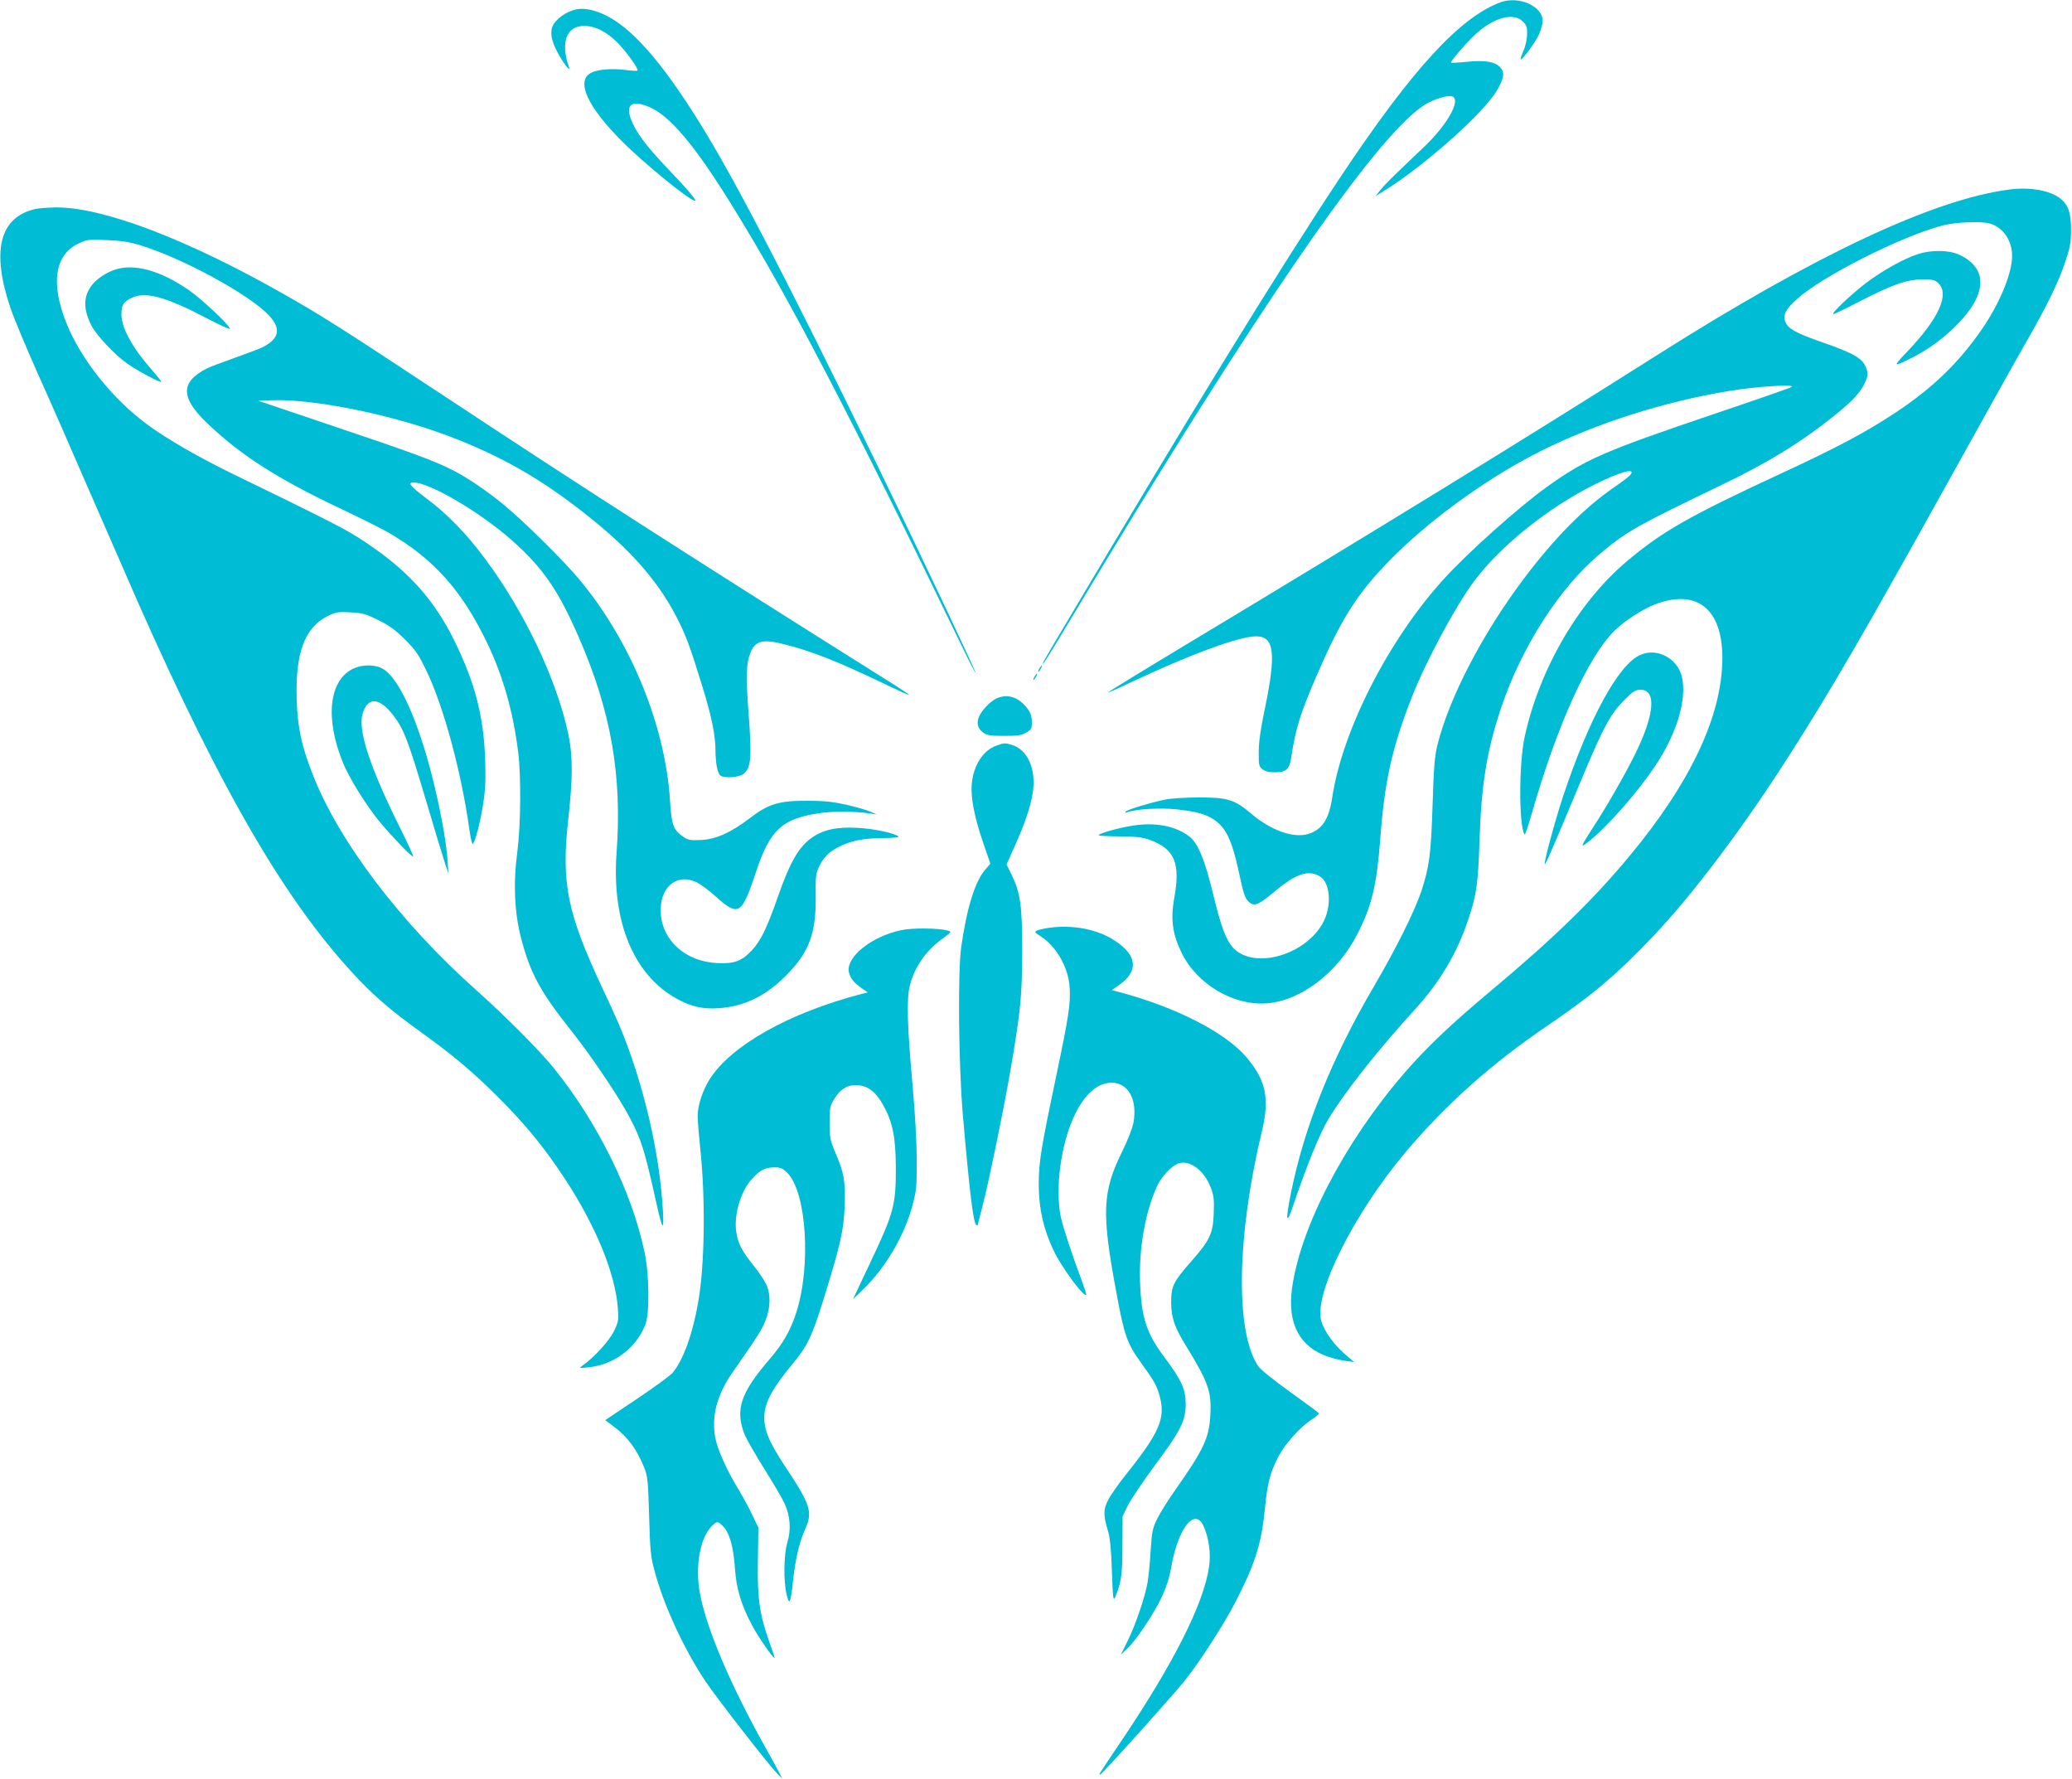
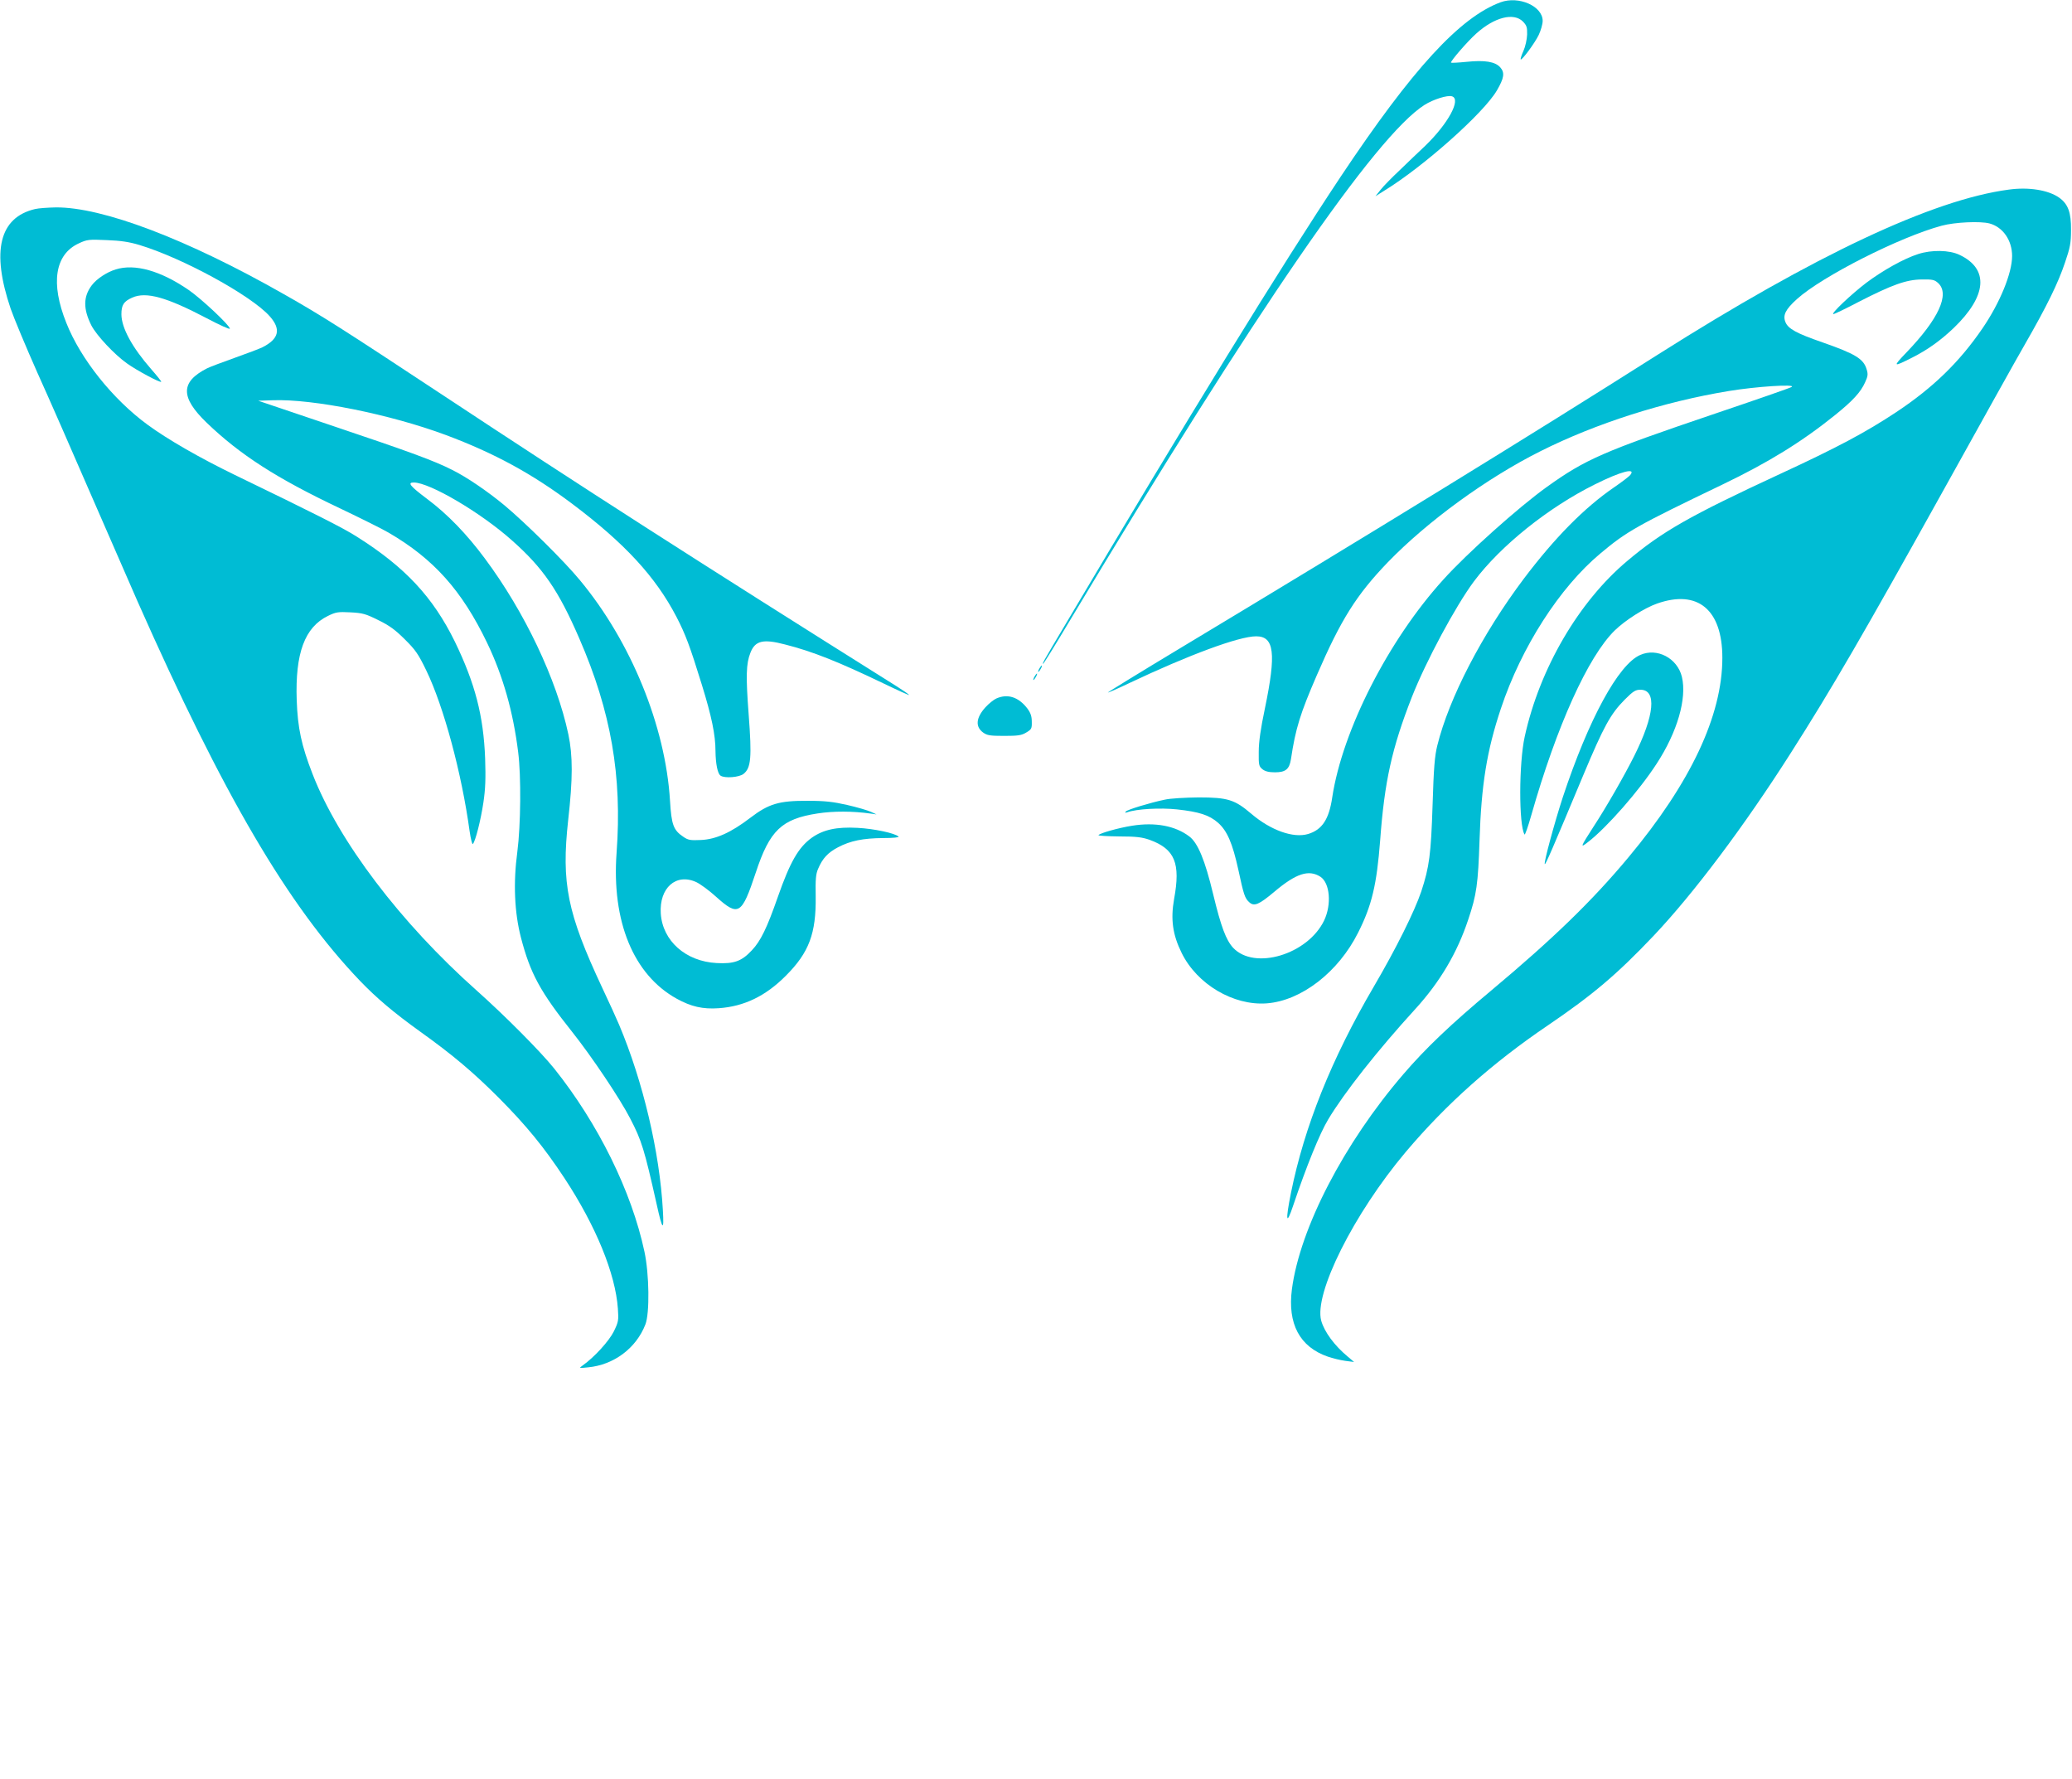
<svg xmlns="http://www.w3.org/2000/svg" version="1.0" width="1280pt" height="1099pt" viewBox="0 0 1280 1099" preserveAspectRatio="xMidYMid meet">
  <g transform="translate(0,1099) scale(0.1,-0.1)" fill="#00bcd4" stroke="none">
-     <path d="M9270 10976 c-251 -93 -543 -410 -987 -1076 -366 -550 -942 -1485 -1710 -2781 -125 -210 -136 -229 -129 -229 3 0 76 118 162 262 1154 1925 1892 2998 2194 3190 54 34 142 62 170 53 58 -18 -24 -169 -166 -306 -38 -36 -109 -103 -157 -150 -49 -46 -103 -101 -119 -122 l-31 -39 54 34 c242 148 615 480 696 619 45 77 50 110 21 143 -31 35 -95 46 -209 34 -50 -5 -93 -7 -95 -5 -7 6 101 131 156 180 112 101 231 131 288 74 23 -24 27 -35 26 -80 -1 -30 -11 -75 -23 -102 -12 -26 -19 -50 -17 -52 7 -8 89 103 112 152 13 28 24 66 24 86 0 91 -147 156 -260 115z" />
-     <path d="M3555 10931 c-45 -11 -87 -36 -119 -70 -41 -42 -40 -98 2 -183 32 -64 90 -143 77 -103 -54 154 -16 255 95 255 66 0 138 -36 205 -104 54 -54 132 -163 123 -172 -3 -3 -41 -1 -84 5 -80 9 -165 2 -203 -19 -95 -50 -23 -209 194 -425 134 -135 417 -365 448 -365 14 0 -45 70 -176 207 -130 137 -188 216 -219 296 -34 90 4 119 104 80 132 -51 290 -238 530 -628 346 -560 724 -1287 1408 -2702 46 -95 85 -171 87 -169 2 2 -84 187 -190 412 -590 1245 -1098 2262 -1375 2749 -252 444 -464 727 -640 852 -96 69 -199 101 -267 84z" />
+     <path d="M9270 10976 c-251 -93 -543 -410 -987 -1076 -366 -550 -942 -1485 -1710 -2781 -125 -210 -136 -229 -129 -229 3 0 76 118 162 262 1154 1925 1892 2998 2194 3190 54 34 142 62 170 53 58 -18 -24 -169 -166 -306 -38 -36 -109 -103 -157 -150 -49 -46 -103 -101 -119 -122 l-31 -39 54 34 c242 148 615 480 696 619 45 77 50 110 21 143 -31 35 -95 46 -209 34 -50 -5 -93 -7 -95 -5 -7 6 101 131 156 180 112 101 231 131 288 74 23 -24 27 -35 26 -80 -1 -30 -11 -75 -23 -102 -12 -26 -19 -50 -17 -52 7 -8 89 103 112 152 13 28 24 66 24 86 0 91 -147 156 -260 115" />
    <path d="M12410 9819 c-470 -62 -1200 -406 -2165 -1017 -796 -505 -1763 -1099 -2957 -1817 -246 -148 -446 -271 -444 -272 2 -2 61 24 132 58 368 174 678 289 784 289 112 0 125 -104 54 -446 -26 -123 -38 -206 -38 -267 -1 -82 1 -90 23 -108 16 -13 39 -19 77 -19 66 0 89 19 99 81 28 189 58 284 160 519 149 344 244 495 438 697 245 253 611 520 945 687 341 171 760 305 1162 371 169 28 418 44 388 25 -9 -6 -222 -80 -474 -165 -691 -234 -799 -281 -1039 -453 -173 -124 -493 -410 -638 -571 -339 -373 -624 -931 -687 -1346 -20 -136 -63 -200 -149 -226 -91 -27 -230 22 -351 125 -102 87 -145 101 -325 101 -84 -1 -176 -6 -210 -14 -91 -19 -229 -61 -240 -73 -7 -8 -4 -9 8 -5 58 21 205 29 308 18 137 -15 199 -35 253 -82 57 -50 90 -127 126 -291 33 -154 40 -176 68 -201 30 -27 60 -14 154 65 135 114 213 139 285 93 59 -39 70 -171 23 -270 -101 -210 -430 -309 -562 -169 -44 48 -75 130 -123 329 -51 213 -95 319 -148 359 -87 66 -211 89 -354 66 -83 -13 -199 -46 -207 -58 -2 -4 55 -7 128 -8 106 0 142 -5 188 -21 156 -57 192 -144 151 -366 -22 -125 -9 -220 47 -333 95 -193 319 -326 525 -311 214 16 443 193 565 437 85 168 115 297 136 569 27 365 72 569 196 886 87 221 270 562 384 715 164 219 458 455 746 598 162 81 259 106 218 57 -8 -9 -52 -43 -99 -75 -185 -127 -367 -312 -558 -565 -257 -342 -462 -737 -534 -1030 -16 -64 -22 -137 -29 -365 -10 -307 -20 -384 -70 -536 -42 -124 -154 -350 -294 -589 -260 -444 -428 -862 -511 -1273 -35 -174 -29 -206 14 -77 81 240 163 443 216 531 98 164 305 427 540 684 151 166 257 345 325 550 52 154 61 220 70 490 11 343 45 554 132 814 126 379 363 748 615 958 162 136 224 171 755 426 283 136 489 263 695 429 108 87 158 141 185 202 17 37 19 50 9 81 -19 64 -71 95 -271 165 -162 56 -213 84 -230 125 -18 43 0 79 71 143 155 140 634 383 894 453 82 22 238 29 295 14 83 -22 140 -104 140 -201 0 -106 -75 -289 -183 -447 -143 -209 -305 -366 -532 -517 -189 -125 -363 -218 -720 -383 -557 -258 -727 -355 -943 -537 -300 -252 -541 -665 -633 -1085 -36 -163 -37 -546 -1 -604 3 -5 22 49 42 120 157 551 350 978 515 1140 65 63 182 138 261 166 252 89 404 -37 404 -335 0 -356 -196 -772 -580 -1232 -224 -269 -467 -504 -847 -822 -248 -207 -406 -357 -544 -518 -367 -427 -638 -950 -688 -1327 -28 -214 48 -357 222 -417 29 -10 78 -22 108 -26 l54 -7 -40 34 c-82 68 -144 153 -163 221 -46 167 201 661 522 1042 249 295 535 550 881 784 275 187 424 313 650 551 248 262 559 676 845 1125 256 401 453 741 953 1640 220 396 443 797 497 890 134 233 205 378 247 504 31 91 37 119 37 201 1 107 -18 160 -73 199 -66 47 -188 67 -311 50z" />
    <path d="M217 9699 c-221 -52 -272 -259 -151 -616 19 -55 93 -233 165 -395 73 -161 227 -513 344 -783 117 -269 241 -553 275 -630 530 -1197 929 -1878 1374 -2343 102 -106 208 -196 371 -313 200 -143 327 -250 485 -408 171 -172 279 -304 406 -496 195 -296 316 -592 331 -807 5 -72 4 -82 -25 -141 -29 -59 -121 -160 -192 -210 -25 -18 -25 -18 33 -12 159 15 297 118 354 265 27 69 24 311 -6 450 -79 371 -286 791 -557 1130 -84 105 -305 327 -480 483 -469 417 -853 923 -1013 1336 -69 177 -92 285 -98 456 -10 290 49 451 193 521 49 24 63 26 139 22 75 -4 94 -9 172 -48 68 -33 105 -60 164 -119 66 -65 84 -92 132 -191 108 -223 219 -635 268 -993 7 -48 16 -84 20 -80 16 17 49 148 65 255 13 86 15 151 11 273 -10 264 -62 464 -187 722 -135 275 -307 460 -605 648 -84 54 -267 146 -755 382 -216 105 -415 219 -540 311 -214 157 -412 405 -500 627 -99 246 -71 424 77 492 51 24 63 25 172 20 85 -3 139 -11 202 -30 266 -80 689 -311 804 -439 73 -81 59 -141 -44 -193 -18 -9 -95 -38 -171 -65 -76 -27 -153 -56 -171 -65 -165 -84 -165 -179 -2 -336 205 -197 431 -343 824 -529 124 -59 259 -126 300 -150 278 -162 452 -356 608 -680 98 -204 161 -425 192 -675 19 -148 16 -453 -5 -615 -26 -193 -18 -375 22 -530 58 -223 119 -335 318 -585 120 -151 295 -412 357 -533 71 -136 88 -193 163 -527 36 -164 47 -175 39 -40 -20 361 -123 796 -270 1145 -15 36 -62 139 -105 230 -216 461 -253 645 -210 1035 29 256 29 398 1 530 -72 339 -270 756 -516 1086 -112 151 -231 274 -357 368 -105 79 -123 101 -82 101 98 0 413 -185 606 -357 193 -171 288 -309 417 -607 196 -451 265 -849 230 -1323 -31 -424 104 -753 371 -901 89 -49 161 -66 260 -59 157 11 290 75 415 201 143 143 187 261 184 489 -2 105 1 140 15 171 27 64 60 100 123 133 76 40 154 56 280 57 61 0 99 4 94 9 -21 21 -153 49 -254 54 -128 7 -211 -11 -282 -61 -82 -59 -134 -149 -210 -366 -67 -192 -106 -272 -160 -329 -63 -68 -111 -85 -218 -79 -191 10 -334 137 -345 306 -10 158 94 251 219 194 24 -11 79 -51 122 -90 139 -125 159 -113 246 149 86 261 160 331 382 365 97 15 216 15 329 -1 l35 -5 -35 16 c-19 9 -84 28 -145 42 -88 20 -137 26 -245 26 -177 1 -241 -18 -355 -105 -119 -91 -212 -133 -305 -137 -65 -3 -79 -1 -109 20 -61 41 -73 74 -82 223 -28 460 -241 982 -556 1361 -95 116 -339 357 -469 465 -103 85 -230 172 -321 217 -110 56 -260 111 -733 270 l-465 157 90 3 c250 9 726 -87 1070 -215 299 -112 531 -238 779 -424 325 -244 516 -451 645 -699 56 -109 82 -177 157 -420 60 -194 84 -309 84 -409 1 -78 13 -141 32 -152 26 -17 114 -10 141 11 47 37 52 102 32 367 -18 238 -16 314 11 382 29 74 78 86 212 51 171 -43 333 -108 610 -241 89 -43 160 -75 158 -71 -2 4 -37 28 -78 54 -1228 771 -1936 1225 -2818 1808 -597 394 -731 480 -968 614 -596 339 -1120 538 -1408 535 -49 -1 -106 -5 -127 -10z" />
    <path d="M11850 9421 c-88 -28 -217 -100 -320 -177 -96 -73 -223 -194 -204 -194 6 0 77 34 157 76 205 105 293 137 389 138 68 1 79 -2 102 -23 72 -68 2 -221 -196 -427 -87 -91 -85 -93 34 -33 95 48 175 105 257 183 206 198 220 365 36 452 -62 30 -172 32 -255 5z" />
    <path d="M715 9326 c-56 -17 -119 -59 -148 -98 -53 -70 -54 -146 -2 -249 32 -61 141 -178 220 -234 60 -43 204 -120 211 -113 2 2 -26 37 -62 78 -118 135 -183 254 -184 338 0 59 14 80 67 104 86 38 211 3 459 -127 79 -42 144 -71 144 -65 0 20 -175 184 -253 238 -174 120 -334 165 -452 128z" />
    <path d="M10133 6945 c-135 -58 -319 -397 -479 -880 -53 -163 -118 -404 -111 -412 5 -4 45 88 239 552 125 298 167 375 254 463 53 53 67 62 98 62 102 0 87 -158 -38 -408 -60 -120 -172 -316 -252 -438 -83 -129 -84 -134 -33 -94 116 90 314 315 423 483 128 196 188 403 156 537 -28 115 -153 181 -257 135z" />
-     <path d="M2184 6861 c-152 -69 -178 -310 -64 -585 35 -84 113 -213 197 -326 58 -77 220 -250 235 -250 4 0 -30 75 -76 168 -187 373 -265 607 -237 710 31 112 106 107 195 -12 61 -81 87 -149 195 -511 55 -187 110 -367 121 -400 l20 -60 -5 80 c-2 44 -16 143 -30 220 -90 488 -236 874 -363 960 -46 31 -127 34 -188 6z" />
    <path d="M6420 6860 c-6 -11 -8 -20 -6 -20 3 0 10 9 16 20 6 11 8 20 6 20 -3 0 -10 -9 -16 -20z" />
    <path d="M6390 6810 c-6 -11 -8 -20 -6 -20 3 0 10 9 16 20 6 11 8 20 6 20 -3 0 -10 -9 -16 -20z" />
    <path d="M6155 6676 c-16 -7 -47 -32 -67 -54 -59 -65 -64 -120 -15 -156 25 -18 42 -21 130 -21 85 0 108 3 137 21 32 19 35 24 34 66 0 34 -7 55 -28 83 -54 70 -121 92 -191 61z" />
-     <path d="M6156 6385 c-83 -29 -142 -121 -153 -238 -7 -83 16 -203 71 -363 l44 -128 -34 -40 c-61 -71 -113 -240 -146 -476 -22 -157 -16 -730 10 -1035 41 -473 65 -670 83 -681 5 -3 9 -3 9 -1 0 2 13 56 30 119 40 155 133 608 175 853 61 360 69 449 70 720 0 281 -11 360 -66 473 l-31 63 51 114 c64 143 97 241 111 328 23 145 -32 269 -131 297 -42 12 -45 12 -93 -5z" />
-     <path d="M6483 5260 c-34 -5 -70 -13 -79 -18 -14 -8 -11 -12 19 -31 101 -62 178 -195 185 -322 6 -101 -7 -183 -83 -544 -97 -463 -108 -533 -108 -675 1 -148 29 -270 91 -402 49 -106 202 -310 202 -271 0 6 -11 39 -24 74 -60 160 -119 339 -132 399 -38 179 0 457 86 636 61 127 142 197 227 197 103 0 161 -105 135 -247 -7 -36 -36 -110 -71 -181 -121 -246 -127 -374 -35 -865 50 -272 66 -316 155 -440 82 -113 97 -141 115 -210 33 -131 -4 -218 -203 -468 -50 -62 -103 -137 -118 -168 -30 -60 -30 -91 1 -194 11 -38 19 -113 23 -245 6 -168 8 -186 20 -160 37 87 45 140 45 320 l1 180 33 68 c19 37 93 147 165 245 161 216 192 277 192 382 -1 91 -26 146 -130 285 -112 150 -143 242 -152 460 -8 210 30 433 104 597 28 63 96 133 138 144 72 18 155 -48 195 -152 19 -50 21 -74 18 -159 -5 -125 -23 -164 -141 -298 -110 -125 -122 -151 -122 -252 1 -95 20 -152 97 -276 133 -217 153 -276 145 -418 -7 -142 -41 -213 -215 -461 -45 -63 -95 -144 -113 -180 -29 -59 -33 -78 -41 -200 -4 -74 -13 -162 -19 -195 -16 -91 -74 -260 -122 -358 l-43 -87 44 42 c56 55 164 217 212 321 25 54 44 114 55 175 41 239 143 373 198 261 34 -71 49 -174 36 -257 -34 -229 -219 -595 -542 -1075 -149 -221 -140 -207 -130 -207 9 0 442 480 521 579 90 111 243 349 314 486 124 242 161 361 183 585 15 154 33 221 86 320 39 74 134 179 200 221 27 18 48 36 47 40 -2 4 -82 63 -178 132 -103 74 -184 139 -198 160 -142 214 -132 803 24 1452 48 200 25 312 -95 454 -127 152 -435 310 -784 403 l-49 13 46 32 c121 85 112 181 -25 272 -106 71 -260 101 -406 81z" />
-     <path d="M5567 5245 c-182 -38 -341 -165 -323 -258 8 -39 31 -67 80 -101 l37 -25 -43 -11 c-443 -116 -800 -316 -933 -524 -44 -70 -75 -162 -75 -228 0 -29 7 -116 15 -193 34 -313 29 -722 -11 -953 -34 -199 -93 -362 -159 -441 -16 -18 -116 -91 -222 -162 l-194 -130 58 -44 c81 -60 142 -145 183 -250 21 -54 24 -82 30 -300 6 -211 10 -252 33 -335 55 -210 182 -485 315 -684 71 -106 393 -519 444 -571 l30 -30 -17 35 c-10 19 -48 89 -86 156 -217 388 -364 734 -405 952 -31 166 0 344 73 416 32 33 39 32 72 -3 38 -40 63 -129 71 -256 9 -130 39 -228 107 -355 39 -73 127 -200 138 -200 2 0 -12 43 -31 95 -62 173 -76 272 -72 505 l3 205 -38 79 c-20 43 -60 116 -88 162 -72 119 -125 239 -140 312 -25 133 9 266 107 407 158 226 183 267 204 322 31 79 32 164 2 223 -12 25 -47 77 -78 115 -68 85 -92 129 -104 196 -20 103 22 255 91 333 51 58 85 76 143 76 38 0 51 -5 80 -34 119 -120 148 -578 54 -866 -35 -108 -82 -190 -164 -285 -180 -209 -214 -312 -154 -465 11 -27 65 -122 121 -211 56 -89 113 -186 126 -216 35 -75 41 -162 17 -239 -22 -72 -25 -243 -4 -324 17 -70 24 -53 40 95 14 129 40 237 75 313 46 101 31 149 -109 361 -100 150 -135 222 -143 294 -11 104 31 191 176 367 90 109 116 164 187 390 106 342 126 429 132 579 5 154 -3 206 -57 331 -33 79 -36 92 -36 186 0 94 2 103 30 149 39 62 84 88 148 82 62 -5 110 -44 154 -124 57 -103 76 -195 77 -378 1 -238 -11 -284 -161 -600 l-104 -220 62 60 c141 137 255 332 306 520 24 91 27 116 26 280 0 113 -10 292 -27 480 -31 341 -36 515 -16 595 27 113 98 217 199 290 61 45 61 45 34 53 -56 15 -217 17 -286 2z" />
  </g>
</svg>